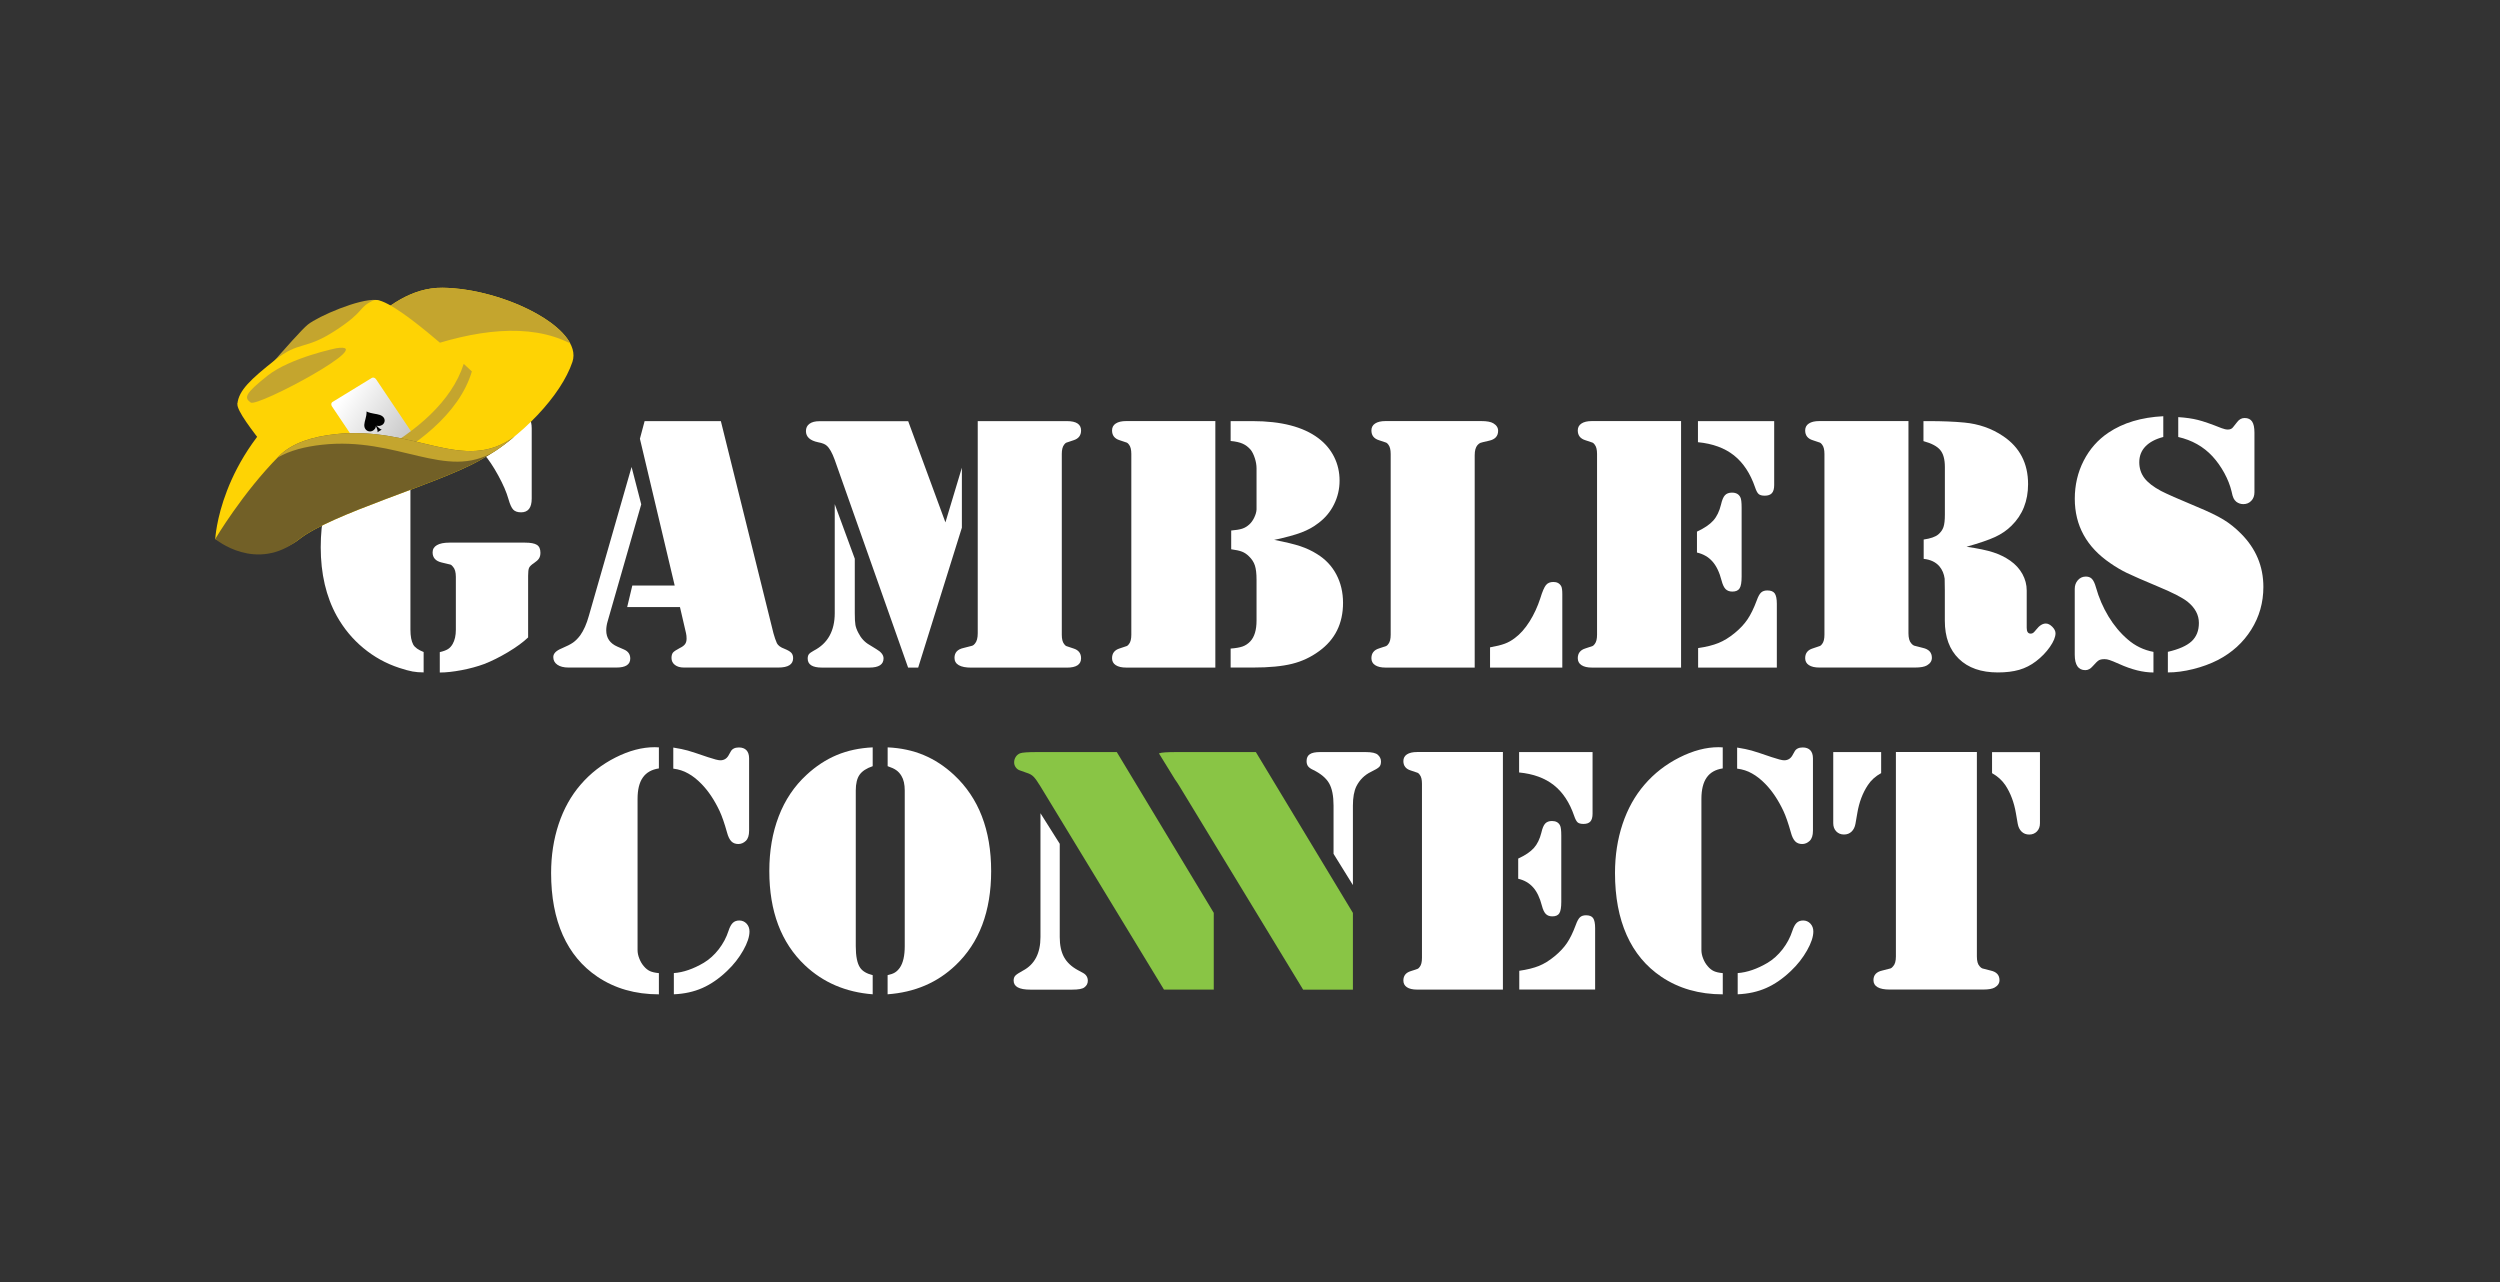
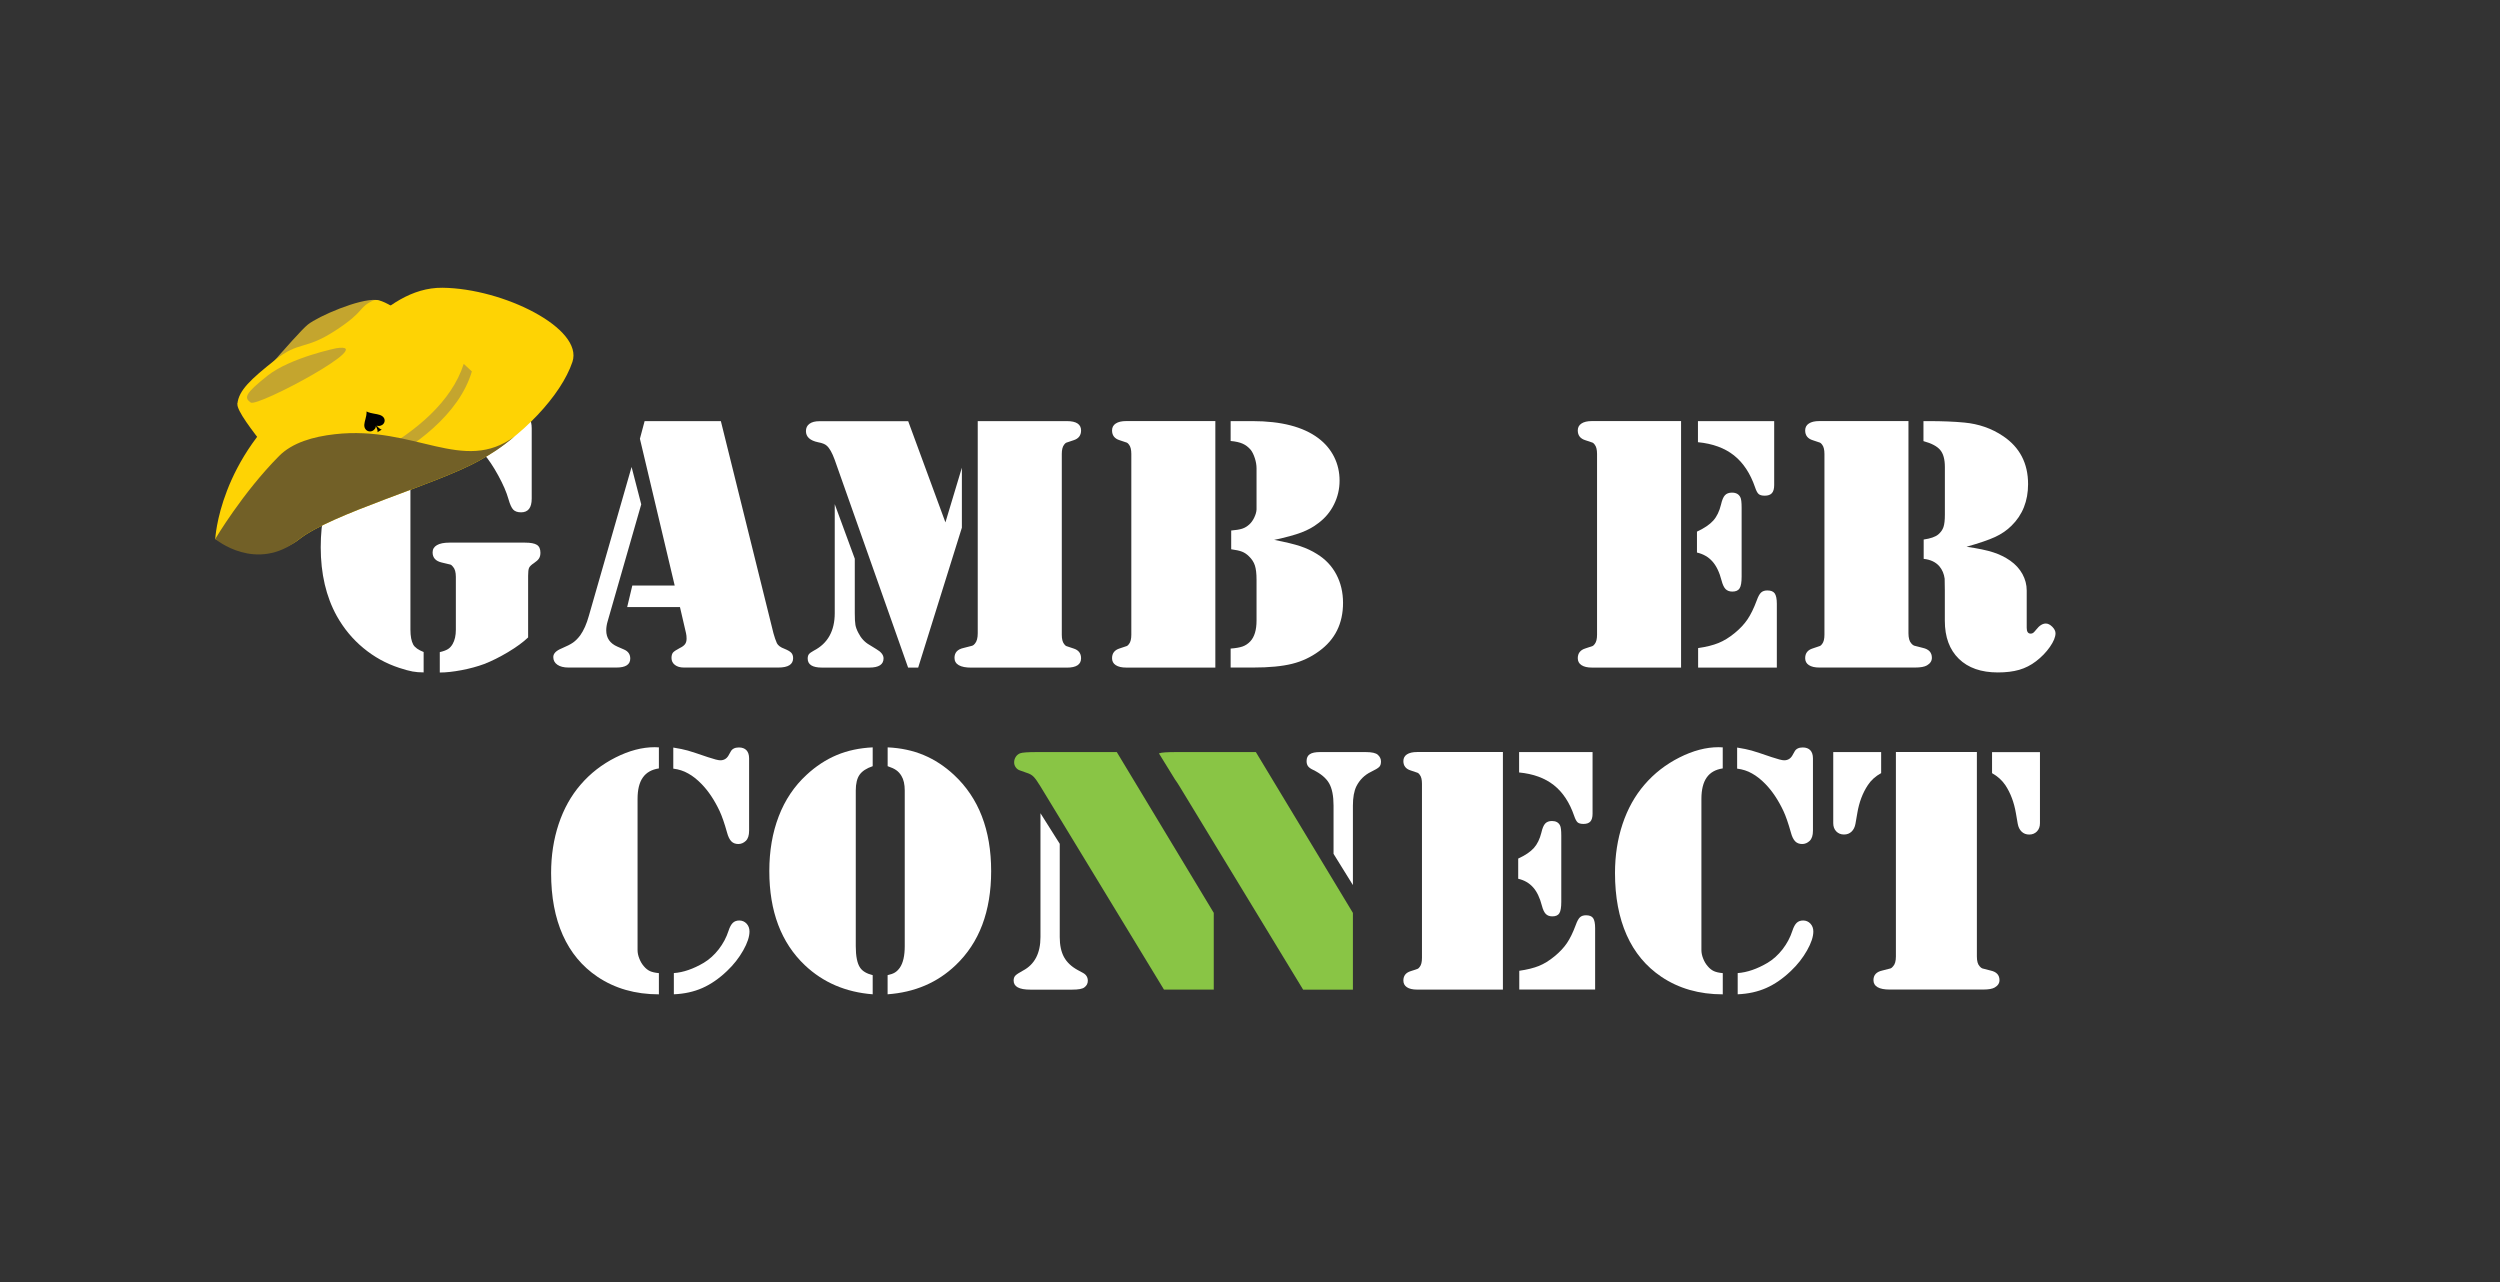
<svg xmlns="http://www.w3.org/2000/svg" width="117" height="60" viewBox="0 0 117 60" fill="none">
  <rect x="0" y="0" width="117" height="60" fill="#333333" stroke="none" />
  <path d="M52.266 35.197L56.804 42.722V46.313H54.474L48.682 36.785C48.556 36.579 48.454 36.435 48.374 36.353C48.294 36.271 48.192 36.212 48.066 36.174L47.742 36.059C47.656 36.033 47.588 35.983 47.538 35.912C47.486 35.842 47.462 35.764 47.462 35.676C47.462 35.584 47.488 35.498 47.538 35.42C47.59 35.342 47.658 35.286 47.742 35.254C47.838 35.216 48.1 35.197 48.526 35.197H52.266Z" fill="#89C545" />
  <path d="M30.836 34.977V35.962C30.5 36.012 30.25 36.153 30.086 36.386C29.92 36.619 29.838 36.953 29.838 37.388V44.116V44.465C29.838 44.589 29.864 44.721 29.92 44.86C29.974 45 30.044 45.116 30.128 45.215C30.218 45.324 30.316 45.401 30.418 45.448C30.52 45.494 30.66 45.527 30.836 45.542V46.535C29.732 46.535 28.774 46.26 27.96 45.712C27.244 45.229 26.702 44.578 26.338 43.761C25.974 42.944 25.792 41.976 25.792 40.857C25.792 40.038 25.91 39.273 26.146 38.564C26.382 37.856 26.724 37.241 27.174 36.72C27.628 36.193 28.174 35.769 28.808 35.45C29.442 35.13 30.052 34.969 30.638 34.969L30.836 34.977ZM31.51 35.972V34.986C31.788 35.031 32.014 35.076 32.188 35.126C32.362 35.175 32.676 35.279 33.13 35.435C33.42 35.532 33.614 35.582 33.71 35.582C33.874 35.582 34 35.511 34.086 35.37L34.196 35.175C34.264 35.046 34.392 34.981 34.58 34.981C34.734 34.981 34.852 35.025 34.934 35.111C35.016 35.199 35.058 35.325 35.058 35.492V38.881C35.058 39.099 35.006 39.255 34.904 39.353C34.802 39.45 34.684 39.5 34.554 39.5C34.418 39.5 34.308 39.458 34.226 39.374C34.144 39.29 34.076 39.152 34.026 38.963C33.906 38.534 33.79 38.198 33.676 37.953C33.432 37.438 33.152 37.02 32.84 36.699C32.63 36.481 32.42 36.315 32.208 36.199C31.998 36.078 31.766 36.004 31.51 35.972ZM31.536 46.533V45.54C31.98 45.508 32.446 45.347 32.936 45.059C33.198 44.902 33.43 44.691 33.636 44.427C33.84 44.163 33.994 43.875 34.096 43.56C34.152 43.386 34.22 43.263 34.296 43.19C34.372 43.117 34.474 43.079 34.598 43.079C34.734 43.079 34.848 43.129 34.94 43.226C35.03 43.324 35.076 43.446 35.076 43.593C35.076 43.837 34.978 44.133 34.782 44.48C34.586 44.828 34.334 45.149 34.026 45.441C33.65 45.8 33.266 46.065 32.87 46.239C32.474 46.414 32.03 46.512 31.536 46.533Z" fill="white" />
  <path d="M40.844 35.857C40.554 35.954 40.35 36.088 40.23 36.256C40.11 36.424 40.05 36.672 40.05 36.997V44.278C40.05 44.755 40.118 45.093 40.254 45.288C40.362 45.45 40.558 45.567 40.842 45.637V46.533C39.58 46.435 38.522 45.981 37.668 45.173C36.558 44.12 36.004 42.651 36.004 40.767C36.004 39.822 36.15 38.969 36.444 38.205C36.736 37.442 37.17 36.794 37.746 36.264C38.184 35.857 38.656 35.548 39.162 35.336C39.668 35.124 40.228 35.006 40.842 34.977V35.857H40.844ZM41.542 35.857V34.977C42.156 35.004 42.718 35.124 43.226 35.336C43.734 35.548 44.208 35.857 44.646 36.264C45.806 37.344 46.386 38.845 46.386 40.767C46.386 42.651 45.832 44.12 44.722 45.173C43.868 45.989 42.808 46.441 41.54 46.533V45.637C41.688 45.605 41.804 45.563 41.886 45.511C41.968 45.46 42.044 45.385 42.112 45.288C42.266 45.065 42.342 44.729 42.342 44.278V36.997C42.342 36.709 42.29 36.481 42.188 36.313C42.12 36.199 42.038 36.109 41.944 36.044C41.854 35.979 41.718 35.916 41.542 35.857Z" fill="white" />
  <path d="M48.692 38.056L49.596 39.49V43.854C49.596 44.234 49.662 44.547 49.796 44.792C49.93 45.036 50.142 45.236 50.432 45.395L50.688 45.534C50.836 45.616 50.91 45.739 50.91 45.901C50.91 46.027 50.856 46.13 50.748 46.21C50.656 46.281 50.47 46.315 50.184 46.315H48.214C47.696 46.315 47.438 46.174 47.438 45.891C47.438 45.794 47.464 45.716 47.52 45.658C47.574 45.601 47.692 45.525 47.874 45.425C48.42 45.137 48.694 44.614 48.694 43.854V38.056H48.692Z" fill="white" />
  <path d="M63.314 41.418L62.41 39.96V37.703C62.41 37.247 62.34 36.898 62.202 36.657C62.062 36.416 61.816 36.208 61.464 36.035C61.344 35.981 61.262 35.922 61.216 35.859C61.17 35.796 61.148 35.716 61.148 35.618C61.148 35.471 61.198 35.364 61.298 35.298C61.398 35.229 61.558 35.197 61.78 35.197H63.912C64.202 35.197 64.392 35.24 64.484 35.326C64.58 35.412 64.63 35.517 64.63 35.636C64.63 35.75 64.604 35.836 64.548 35.891C64.494 35.949 64.364 36.025 64.16 36.124C63.858 36.271 63.632 36.497 63.478 36.8C63.37 37.023 63.316 37.323 63.316 37.703V41.418H63.314Z" fill="white" />
  <path d="M70.336 35.197V46.313H66.54H66.318C66.114 46.313 65.956 46.277 65.844 46.203C65.734 46.13 65.678 46.025 65.678 45.889C65.678 45.666 65.792 45.521 66.02 45.45C66.208 45.391 66.318 45.355 66.348 45.34C66.38 45.326 66.412 45.296 66.446 45.246C66.514 45.16 66.548 45.021 66.548 44.83V36.678C66.548 36.487 66.514 36.35 66.446 36.262C66.412 36.212 66.38 36.182 66.348 36.168C66.316 36.155 66.208 36.119 66.02 36.057C65.792 35.987 65.678 35.84 65.678 35.618C65.678 35.483 65.734 35.378 65.844 35.305C65.954 35.233 66.112 35.195 66.318 35.195H66.54H70.336V35.197ZM71.052 41.126V40.181C71.382 40.029 71.626 39.864 71.786 39.685C71.946 39.505 72.062 39.267 72.136 38.969C72.182 38.763 72.242 38.62 72.316 38.541C72.39 38.463 72.496 38.423 72.632 38.423C72.814 38.423 72.94 38.492 73.008 38.627C73.048 38.698 73.068 38.858 73.068 39.108V42.211C73.068 42.466 73.038 42.642 72.978 42.739C72.918 42.837 72.808 42.886 72.65 42.886C72.52 42.886 72.416 42.848 72.342 42.772C72.268 42.696 72.208 42.568 72.162 42.39C72.066 42.016 71.928 41.727 71.748 41.527C71.568 41.325 71.336 41.191 71.052 41.126ZM71.094 35.197H74.532V38.079C74.532 38.247 74.498 38.37 74.43 38.446C74.362 38.522 74.254 38.56 74.106 38.56C73.98 38.56 73.89 38.535 73.834 38.488C73.778 38.438 73.724 38.339 73.672 38.186C73.456 37.556 73.138 37.075 72.72 36.745C72.302 36.414 71.76 36.216 71.094 36.151V35.197ZM71.102 46.313V45.433C71.472 45.38 71.778 45.303 72.02 45.206C72.262 45.108 72.504 44.96 72.75 44.757C72.994 44.557 73.19 44.349 73.334 44.135C73.48 43.921 73.616 43.637 73.748 43.283C73.81 43.11 73.876 42.991 73.944 42.928C74.012 42.865 74.106 42.835 74.226 42.835C74.386 42.835 74.496 42.879 74.558 42.968C74.62 43.058 74.652 43.215 74.652 43.436V46.311H71.102V46.313Z" fill="white" />
  <path d="M80.624 34.977V35.962C80.288 36.012 80.038 36.153 79.874 36.386C79.71 36.619 79.626 36.953 79.626 37.388V44.116V44.465C79.626 44.589 79.652 44.721 79.708 44.86C79.762 45 79.832 45.116 79.918 45.215C80.008 45.324 80.106 45.401 80.208 45.448C80.31 45.494 80.45 45.527 80.626 45.542V46.535C79.522 46.535 78.564 46.26 77.75 45.712C77.034 45.229 76.492 44.578 76.128 43.761C75.764 42.944 75.582 41.976 75.582 40.857C75.582 40.038 75.7 39.273 75.936 38.564C76.172 37.856 76.514 37.241 76.964 36.72C77.418 36.193 77.964 35.769 78.598 35.45C79.232 35.13 79.842 34.969 80.428 34.969L80.624 34.977ZM81.298 35.972V34.986C81.576 35.031 81.802 35.076 81.976 35.126C82.15 35.175 82.464 35.279 82.918 35.435C83.208 35.532 83.402 35.582 83.498 35.582C83.662 35.582 83.788 35.511 83.874 35.37L83.984 35.175C84.052 35.046 84.18 34.981 84.368 34.981C84.522 34.981 84.64 35.025 84.722 35.111C84.804 35.199 84.846 35.325 84.846 35.492V38.881C84.846 39.099 84.794 39.255 84.692 39.353C84.59 39.45 84.472 39.5 84.342 39.5C84.206 39.5 84.096 39.458 84.014 39.374C83.932 39.29 83.864 39.152 83.814 38.963C83.694 38.534 83.578 38.198 83.464 37.953C83.22 37.438 82.94 37.02 82.628 36.699C82.418 36.481 82.206 36.315 81.996 36.199C81.788 36.078 81.554 36.004 81.298 35.972ZM81.324 46.533V45.54C81.768 45.508 82.234 45.347 82.724 45.059C82.986 44.902 83.218 44.691 83.424 44.427C83.628 44.163 83.782 43.875 83.884 43.56C83.94 43.386 84.008 43.263 84.084 43.19C84.16 43.117 84.262 43.079 84.386 43.079C84.522 43.079 84.636 43.129 84.728 43.226C84.818 43.324 84.864 43.446 84.864 43.593C84.864 43.837 84.766 44.133 84.57 44.48C84.374 44.828 84.122 45.149 83.814 45.441C83.438 45.8 83.054 46.065 82.658 46.239C82.264 46.414 81.818 46.512 81.324 46.533Z" fill="white" />
  <path d="M85.794 35.197H88.038V36.182C87.77 36.329 87.564 36.516 87.416 36.743C87.172 37.111 87.006 37.548 86.922 38.054L86.836 38.551C86.808 38.709 86.746 38.831 86.652 38.921C86.558 39.011 86.44 39.055 86.298 39.055C86.15 39.055 86.03 39.005 85.936 38.908C85.842 38.81 85.796 38.682 85.796 38.526V35.197H85.794ZM92.518 35.197V44.765C92.518 44.977 92.56 45.13 92.646 45.221C92.692 45.275 92.734 45.309 92.774 45.322C92.814 45.336 92.944 45.37 93.166 45.423C93.438 45.483 93.576 45.633 93.576 45.872C93.576 46.014 93.502 46.128 93.354 46.214C93.246 46.279 93.064 46.311 92.808 46.311H92.526H88.72H88.438C88.188 46.311 87.998 46.275 87.87 46.2C87.742 46.128 87.678 46.017 87.678 45.87C87.678 45.632 87.814 45.483 88.088 45.422C88.31 45.368 88.44 45.334 88.48 45.321C88.52 45.307 88.56 45.273 88.6 45.219C88.686 45.128 88.728 44.975 88.728 44.763V35.195H92.518V35.197ZM95.47 35.197V38.528C95.47 38.684 95.424 38.812 95.33 38.91C95.236 39.007 95.116 39.057 94.968 39.057C94.826 39.057 94.708 39.013 94.614 38.923C94.52 38.833 94.458 38.709 94.43 38.553L94.344 38.056C94.258 37.552 94.094 37.115 93.85 36.745C93.696 36.518 93.488 36.329 93.228 36.184V35.199H95.47V35.197Z" fill="white" />
  <path d="M58.774 35.197H55.038C54.612 35.197 54.35 35.216 54.254 35.254C54.248 35.256 54.244 35.258 54.24 35.261L54.994 36.485C55.052 36.563 55.118 36.663 55.194 36.787L60.986 46.315H63.316V42.724L58.774 35.197Z" fill="#89C545" />
  <path d="M29.558 21.854L30.01 23.603L28.442 29.063C28.394 29.221 28.372 29.366 28.372 29.502C28.372 29.857 28.546 30.111 28.894 30.262L29.204 30.397C29.398 30.481 29.496 30.622 29.496 30.819C29.496 31.102 29.28 31.241 28.85 31.241H26.602C26.384 31.241 26.21 31.197 26.084 31.109C25.956 31.021 25.894 30.901 25.894 30.75C25.894 30.586 26.024 30.453 26.284 30.346C26.526 30.244 26.704 30.153 26.82 30.071C26.936 29.989 27.046 29.878 27.152 29.737C27.318 29.506 27.454 29.198 27.56 28.816L29.558 21.854ZM30.168 19.708H33.736L36.198 29.637C36.246 29.811 36.298 29.968 36.358 30.101C36.412 30.208 36.53 30.296 36.712 30.363C36.866 30.426 36.972 30.487 37.03 30.548C37.088 30.609 37.118 30.695 37.118 30.802C37.118 31.094 36.888 31.241 36.428 31.241H32.01C31.832 31.241 31.692 31.201 31.586 31.119C31.48 31.037 31.426 30.928 31.426 30.794C31.426 30.682 31.45 30.598 31.496 30.54C31.544 30.485 31.65 30.414 31.814 30.328C31.932 30.273 32.014 30.21 32.062 30.143C32.11 30.076 32.132 29.991 32.132 29.889C32.132 29.794 32.124 29.71 32.106 29.635L31.822 28.41H29.352L29.592 27.404H31.576L29.948 20.533L30.168 19.708Z" fill="white" />
  <path d="M42.502 19.708L44.246 24.448L45.016 21.888V24.695L42.97 31.245H42.5L39.064 21.518C38.946 21.192 38.822 20.972 38.692 20.859C38.616 20.787 38.482 20.733 38.294 20.699C37.91 20.621 37.718 20.445 37.718 20.176C37.718 20.029 37.772 19.916 37.882 19.834C37.992 19.752 38.148 19.712 38.356 19.712H42.502V19.708ZM39.066 23.595L40.004 26.148V28.69C40.004 28.95 40.014 29.135 40.034 29.248C40.054 29.36 40.1 29.485 40.172 29.62C40.296 29.868 40.468 30.053 40.686 30.178L41.014 30.38C41.238 30.51 41.35 30.653 41.35 30.811C41.35 31.1 41.128 31.243 40.686 31.243H38.464C38.022 31.243 37.8 31.102 37.8 30.821C37.8 30.731 37.82 30.663 37.858 30.615C37.896 30.567 37.972 30.512 38.084 30.451C38.74 30.113 39.066 29.527 39.066 28.692V23.595ZM45.76 19.708H49.69H49.93C50.372 19.708 50.594 19.855 50.594 20.147C50.594 20.378 50.476 20.531 50.24 20.604C50.046 20.666 49.932 20.703 49.9 20.718C49.868 20.731 49.834 20.764 49.798 20.815C49.728 20.905 49.692 21.048 49.692 21.247V29.706C49.692 29.903 49.728 30.048 49.798 30.137C49.834 30.189 49.868 30.221 49.9 30.235C49.932 30.248 50.046 30.286 50.24 30.349C50.476 30.422 50.594 30.575 50.594 30.806C50.594 31.098 50.372 31.245 49.93 31.245H49.69H45.75H45.458C45.198 31.245 45.002 31.207 44.87 31.13C44.738 31.054 44.67 30.939 44.67 30.788C44.67 30.54 44.812 30.386 45.094 30.325C45.324 30.269 45.46 30.233 45.502 30.22C45.544 30.206 45.584 30.174 45.626 30.122C45.714 30.021 45.758 29.861 45.758 29.641V19.708H45.76Z" fill="white" />
  <path d="M56.878 19.708V31.243H52.938H52.708C52.496 31.243 52.332 31.205 52.216 31.128C52.1 31.052 52.044 30.943 52.044 30.804C52.044 30.573 52.162 30.42 52.398 30.347C52.592 30.286 52.706 30.248 52.738 30.233C52.77 30.22 52.804 30.187 52.84 30.136C52.91 30.046 52.946 29.903 52.946 29.704V21.245C52.946 21.048 52.91 20.903 52.84 20.813C52.804 20.762 52.77 20.731 52.738 20.716C52.706 20.703 52.592 20.665 52.398 20.602C52.162 20.529 52.044 20.376 52.044 20.145C52.044 20.004 52.102 19.895 52.216 19.821C52.332 19.744 52.494 19.706 52.708 19.706H52.938H56.878V19.708ZM59.632 25.267C60.164 25.369 60.572 25.468 60.858 25.563C61.144 25.659 61.402 25.781 61.632 25.926C62.028 26.168 62.33 26.487 62.54 26.884C62.75 27.281 62.854 27.724 62.854 28.215C62.854 29.179 62.482 29.931 61.738 30.471C61.354 30.754 60.93 30.953 60.468 31.067C60.006 31.182 59.398 31.241 58.648 31.241H57.594V30.353C57.83 30.336 58.016 30.303 58.152 30.256C58.288 30.208 58.408 30.128 58.514 30.015C58.708 29.807 58.806 29.483 58.806 29.044V27.127C58.806 26.844 58.78 26.625 58.73 26.468C58.68 26.31 58.586 26.166 58.452 26.037C58.352 25.936 58.242 25.863 58.124 25.817C58.006 25.771 57.838 25.735 57.62 25.706V24.828C57.838 24.811 58.008 24.782 58.13 24.744C58.25 24.704 58.362 24.639 58.462 24.549C58.556 24.465 58.636 24.355 58.7 24.219C58.764 24.084 58.8 23.96 58.806 23.847V23.383V21.921C58.806 21.768 58.78 21.61 58.726 21.443C58.672 21.277 58.608 21.146 58.532 21.05C58.42 20.92 58.294 20.825 58.156 20.764C58.018 20.703 57.83 20.659 57.594 20.638V19.708H58.612C59.958 19.708 60.984 19.973 61.692 20.502C62.016 20.745 62.264 21.037 62.436 21.38C62.608 21.724 62.692 22.096 62.692 22.495C62.692 22.89 62.604 23.261 62.43 23.61C62.256 23.96 62.012 24.25 61.7 24.481C61.47 24.662 61.204 24.807 60.904 24.92C60.606 25.034 60.182 25.149 59.632 25.267Z" fill="white" />
-   <path d="M69.016 31.243H65.076H64.846C64.634 31.243 64.47 31.205 64.354 31.128C64.238 31.052 64.182 30.943 64.182 30.804C64.182 30.573 64.3 30.42 64.536 30.347C64.73 30.286 64.844 30.248 64.876 30.233C64.908 30.22 64.942 30.187 64.978 30.136C65.048 30.046 65.084 29.903 65.084 29.704V21.245C65.084 21.048 65.048 20.903 64.978 20.813C64.942 20.762 64.908 20.731 64.876 20.716C64.844 20.703 64.73 20.665 64.536 20.602C64.3 20.529 64.182 20.376 64.182 20.145C64.182 20.004 64.24 19.895 64.354 19.821C64.47 19.744 64.632 19.706 64.846 19.706H65.076H69.024H69.324C69.584 19.706 69.77 19.741 69.882 19.807C70.036 19.897 70.112 20.015 70.112 20.162C70.112 20.411 69.97 20.565 69.688 20.626C69.458 20.678 69.322 20.71 69.28 20.727C69.238 20.745 69.194 20.779 69.148 20.829C69.06 20.93 69.016 21.088 69.016 21.302V31.243ZM69.734 31.243V30.296C70.024 30.244 70.252 30.189 70.42 30.126C70.588 30.065 70.75 29.973 70.902 29.855C71.15 29.67 71.378 29.412 71.584 29.085C71.79 28.759 71.958 28.394 72.088 27.995C72.182 27.686 72.27 27.482 72.35 27.383C72.43 27.283 72.546 27.236 72.7 27.236C72.866 27.236 72.986 27.3 73.062 27.43C73.098 27.493 73.116 27.616 73.116 27.803V31.243H69.734Z" fill="white" />
  <path d="M78.674 19.708V31.243H74.734H74.504C74.292 31.243 74.128 31.205 74.012 31.128C73.896 31.052 73.84 30.943 73.84 30.804C73.84 30.573 73.958 30.42 74.194 30.347C74.388 30.286 74.502 30.248 74.534 30.233C74.566 30.22 74.6 30.187 74.636 30.136C74.706 30.046 74.742 29.903 74.742 29.704V21.245C74.742 21.048 74.706 20.903 74.636 20.813C74.6 20.762 74.566 20.731 74.534 20.716C74.502 20.703 74.388 20.665 74.194 20.602C73.958 20.529 73.84 20.376 73.84 20.145C73.84 20.004 73.898 19.895 74.012 19.821C74.128 19.744 74.29 19.706 74.504 19.706H74.734H78.674V19.708ZM79.418 25.859V24.88C79.76 24.721 80.014 24.549 80.18 24.364C80.346 24.179 80.466 23.931 80.542 23.62C80.59 23.406 80.652 23.257 80.728 23.177C80.804 23.095 80.914 23.055 81.056 23.055C81.244 23.055 81.374 23.125 81.446 23.267C81.488 23.339 81.508 23.505 81.508 23.765V26.984C81.508 27.249 81.478 27.432 81.414 27.533C81.352 27.635 81.238 27.686 81.074 27.686C80.938 27.686 80.832 27.646 80.756 27.568C80.68 27.489 80.618 27.356 80.57 27.171C80.47 26.781 80.326 26.483 80.14 26.275C79.954 26.065 79.714 25.928 79.418 25.859ZM79.464 19.708H83.032V22.7C83.032 22.873 82.996 23.001 82.926 23.079C82.856 23.158 82.744 23.198 82.59 23.198C82.46 23.198 82.366 23.173 82.306 23.122C82.246 23.07 82.19 22.967 82.138 22.808C81.914 22.155 81.584 21.657 81.15 21.312C80.716 20.968 80.154 20.762 79.464 20.695V19.708ZM79.472 31.243V30.33C79.856 30.275 80.172 30.195 80.424 30.093C80.674 29.992 80.926 29.838 81.18 29.63C81.434 29.422 81.636 29.206 81.786 28.982C81.936 28.759 82.08 28.465 82.216 28.099C82.28 27.919 82.348 27.795 82.42 27.73C82.49 27.665 82.588 27.633 82.712 27.633C82.878 27.633 82.992 27.678 83.058 27.772C83.122 27.866 83.156 28.028 83.156 28.259V31.243H79.472Z" fill="white" />
  <path d="M89.316 19.708V29.637C89.316 29.857 89.36 30.015 89.448 30.111C89.496 30.168 89.54 30.202 89.58 30.216C89.622 30.229 89.758 30.265 89.988 30.321C90.272 30.384 90.412 30.538 90.412 30.785C90.412 30.932 90.336 31.05 90.182 31.14C90.07 31.206 89.884 31.241 89.624 31.241H89.324H85.376H85.146C84.934 31.241 84.77 31.203 84.654 31.126C84.538 31.05 84.482 30.941 84.482 30.802C84.482 30.571 84.6 30.418 84.836 30.346C85.03 30.284 85.144 30.246 85.176 30.231C85.208 30.218 85.242 30.185 85.278 30.134C85.348 30.044 85.384 29.901 85.384 29.702V21.245C85.384 21.048 85.348 20.903 85.278 20.813C85.242 20.762 85.208 20.731 85.176 20.716C85.144 20.703 85.03 20.665 84.836 20.602C84.6 20.529 84.482 20.376 84.482 20.145C84.482 20.004 84.54 19.895 84.654 19.821C84.77 19.744 84.932 19.706 85.146 19.706H85.376H89.316V19.708ZM92.034 25.588C92.576 25.666 92.994 25.754 93.286 25.85C93.578 25.945 93.842 26.075 94.078 26.239C94.326 26.413 94.516 26.623 94.65 26.865C94.782 27.108 94.85 27.363 94.85 27.635V29.383C94.85 29.563 94.912 29.654 95.036 29.654C95.084 29.654 95.122 29.641 95.156 29.616C95.188 29.591 95.234 29.542 95.294 29.467C95.442 29.276 95.592 29.181 95.746 29.181C95.846 29.181 95.946 29.233 96.048 29.334C96.148 29.435 96.198 29.536 96.198 29.637C96.198 29.811 96.11 30.025 95.936 30.275C95.762 30.525 95.544 30.75 95.286 30.947C95.044 31.132 94.782 31.266 94.498 31.348C94.214 31.43 93.882 31.47 93.498 31.47C92.72 31.47 92.11 31.258 91.674 30.832C91.238 30.407 91.018 29.815 91.018 29.053V27.633C91.018 27.318 91.014 27.134 91.01 27.083C90.98 26.858 90.898 26.663 90.762 26.501C90.59 26.304 90.346 26.188 90.028 26.155V25.25C90.346 25.204 90.574 25.126 90.71 25.013C90.828 24.912 90.91 24.796 90.954 24.668C90.998 24.538 91.02 24.347 91.02 24.093V21.854C91.02 21.499 90.948 21.233 90.802 21.06C90.658 20.886 90.396 20.747 90.018 20.645V19.708H90.248C90.904 19.708 91.46 19.731 91.922 19.775C92.606 19.838 93.218 20.052 93.754 20.416C94.528 20.939 94.914 21.688 94.914 22.656C94.914 23.45 94.654 24.101 94.134 24.609C93.916 24.823 93.66 24.998 93.368 25.132C93.074 25.267 92.63 25.42 92.034 25.588Z" fill="white" />
-   <path d="M101.242 19.479V20.451C100.876 20.546 100.598 20.695 100.406 20.894C100.214 21.094 100.118 21.34 100.118 21.633C100.118 21.915 100.198 22.161 100.356 22.371C100.516 22.583 100.776 22.784 101.136 22.977C101.384 23.106 101.944 23.355 102.818 23.719C103.35 23.939 103.76 24.137 104.054 24.315C104.346 24.492 104.622 24.714 104.882 24.977C105.578 25.676 105.926 26.506 105.926 27.471C105.926 28.198 105.738 28.862 105.36 29.465C104.982 30.069 104.462 30.542 103.802 30.886C103.448 31.067 103.06 31.209 102.638 31.314C102.216 31.419 101.822 31.47 101.456 31.47V30.506C101.97 30.387 102.34 30.223 102.568 30.012C102.796 29.799 102.908 29.515 102.908 29.154C102.908 28.776 102.73 28.444 102.376 28.158C102.14 27.973 101.692 27.741 101.03 27.465C100.304 27.161 99.806 26.944 99.538 26.814C99.27 26.684 99.012 26.531 98.764 26.358C97.654 25.603 97.1 24.597 97.1 23.341C97.1 22.7 97.238 22.106 97.516 21.562C97.794 21.018 98.18 20.581 98.676 20.248C99.364 19.786 100.22 19.53 101.242 19.479ZM100.782 30.508V31.472C100.298 31.472 99.764 31.34 99.18 31.075C98.962 30.979 98.812 30.916 98.728 30.89C98.646 30.861 98.566 30.848 98.49 30.848C98.372 30.848 98.284 30.867 98.224 30.903C98.164 30.939 98.07 31.031 97.94 31.178C97.834 31.302 97.718 31.363 97.594 31.363C97.264 31.363 97.098 31.121 97.098 30.636V27.558C97.098 27.4 97.146 27.266 97.24 27.157C97.334 27.049 97.452 26.989 97.594 26.984C97.724 26.978 97.826 27.014 97.9 27.089C97.974 27.165 98.038 27.299 98.09 27.489C98.226 27.974 98.422 28.427 98.678 28.851C98.934 29.273 99.234 29.631 99.576 29.924C99.926 30.229 100.326 30.422 100.782 30.508ZM101.942 20.451V19.521C102.296 19.544 102.604 19.588 102.862 19.653C103.122 19.718 103.49 19.846 103.968 20.037C104.086 20.082 104.184 20.103 104.26 20.103C104.372 20.103 104.454 20.067 104.508 19.992L104.702 19.748C104.796 19.624 104.912 19.563 105.048 19.563C105.208 19.563 105.324 19.618 105.398 19.727C105.472 19.838 105.508 20.01 105.508 20.247V23.036C105.508 23.2 105.46 23.334 105.362 23.436C105.264 23.541 105.14 23.593 104.986 23.593C104.868 23.593 104.758 23.557 104.658 23.482C104.604 23.436 104.562 23.383 104.53 23.318C104.498 23.253 104.466 23.145 104.436 22.994C104.37 22.717 104.258 22.432 104.1 22.14C103.94 21.848 103.754 21.585 103.542 21.354C103.118 20.899 102.584 20.598 101.942 20.451Z" fill="white" />
  <path d="M19.988 19.479V20.416C19.468 20.535 19.208 20.93 19.208 21.6V29.467C19.208 29.771 19.252 30.006 19.34 30.168C19.416 30.303 19.58 30.418 19.826 30.514V31.468C19.636 31.468 19.464 31.455 19.308 31.426C19.152 31.398 18.944 31.342 18.684 31.256C18.064 31.054 17.504 30.743 17.002 30.326C16.5 29.91 16.088 29.412 15.762 28.83C15.26 27.923 15.01 26.85 15.01 25.611C15.01 24.41 15.234 23.347 15.682 22.417C16.13 21.487 16.774 20.758 17.612 20.229C18.096 19.92 18.616 19.697 19.17 19.561C19.404 19.508 19.674 19.479 19.988 19.479ZM24.716 29.832C24.48 30.057 24.166 30.286 23.774 30.521C23.382 30.754 23.012 30.939 22.662 31.075C22.344 31.193 21.99 31.289 21.604 31.363C21.218 31.436 20.876 31.474 20.582 31.474V30.519C20.754 30.479 20.882 30.431 20.968 30.376C21.054 30.321 21.126 30.241 21.184 30.139C21.284 29.966 21.334 29.742 21.334 29.471V27.001C21.334 26.781 21.29 26.623 21.202 26.527C21.16 26.472 21.12 26.436 21.078 26.422C21.036 26.409 20.902 26.377 20.67 26.325C20.386 26.258 20.246 26.1 20.246 25.852C20.246 25.704 20.312 25.592 20.446 25.514C20.578 25.435 20.774 25.395 21.034 25.395H21.326H24.566C24.832 25.395 25.018 25.43 25.128 25.5C25.238 25.571 25.292 25.693 25.292 25.869C25.292 25.976 25.27 26.065 25.226 26.134C25.182 26.205 25.1 26.279 24.982 26.358C24.864 26.436 24.79 26.51 24.76 26.577C24.73 26.644 24.716 26.768 24.716 26.949V29.832ZM20.714 20.401V19.488C21.676 19.573 22.466 19.742 23.086 19.996C23.268 20.075 23.41 20.115 23.51 20.115C23.604 20.115 23.676 20.094 23.728 20.052C23.778 20.01 23.88 19.89 24.034 19.693C24.14 19.552 24.274 19.481 24.432 19.481C24.598 19.481 24.714 19.525 24.782 19.613C24.85 19.701 24.884 19.846 24.884 20.048V23.335C24.884 23.763 24.718 23.977 24.388 23.977C24.222 23.977 24.1 23.935 24.02 23.851C23.94 23.767 23.864 23.601 23.794 23.352C23.706 23.038 23.546 22.669 23.316 22.249C23.086 21.829 22.864 21.499 22.652 21.256C22.41 20.974 22.138 20.768 21.838 20.636C21.538 20.5 21.162 20.422 20.714 20.401Z" fill="white" />
  <path d="M10.074 25.225C10.074 25.225 10.24 21.424 14.02 18.425C15.922 16.917 17.862 13.439 20.706 13.467C23.55 13.496 27.314 15.365 26.79 16.936C26.264 18.507 24.424 20.456 22.4 21.573C20.374 22.69 15.514 24.038 13.998 25.241C12.482 26.443 10.074 25.225 10.074 25.225Z" fill="#FED304" />
-   <path d="M20.708 13.467C17.864 13.439 15.922 16.917 14.02 18.425C13.31 18.988 12.728 19.58 12.25 20.17C16.42 17.459 22.84 14.103 26.688 16.073C25.994 14.752 23.04 13.49 20.708 13.467Z" fill="#C4A52E" />
  <path d="M11.11 18.901C11.11 18.901 13.896 15.596 14.406 15.191C14.916 14.786 16.828 13.969 17.606 14.038C18.382 14.107 19.45 16.701 19.45 16.701L15.292 19.382L11.11 18.901Z" fill="#C4A52E" />
  <path d="M22.084 17.383C22.084 17.383 18.21 13.713 17.472 14.061C16.734 14.406 17.132 14.536 15.69 15.474C14.248 16.411 14.016 15.94 12.872 16.848C11.726 17.757 11.172 18.27 11.11 18.901C11.05 19.53 13.91 22.549 13.864 23.013C13.818 23.475 20.886 21.398 22.084 17.383Z" fill="#FED304" />
-   <path d="M19.382 20.403C19.432 20.477 19.424 20.569 19.362 20.607L17.516 21.735C17.454 21.774 17.364 21.743 17.314 21.667L15.536 19.019C15.486 18.945 15.494 18.853 15.556 18.815L17.402 17.686C17.464 17.648 17.554 17.679 17.604 17.755L19.382 20.403Z" fill="url(#paint0_linear_4_463)" />
  <path d="M17.502 19.359C17.246 19.315 17.154 19.256 17.154 19.256C17.154 19.256 17.172 19.361 17.106 19.601C17.054 19.794 17.012 19.949 17.1 20.078C17.176 20.191 17.334 20.226 17.454 20.153C17.538 20.101 17.592 20.021 17.59 19.939C17.632 20.027 17.694 20.163 17.664 20.229L17.868 20.103C17.792 20.101 17.688 19.991 17.622 19.916C17.7 19.953 17.8 19.939 17.884 19.888C18.002 19.815 18.038 19.664 17.962 19.55C17.872 19.422 17.708 19.393 17.502 19.359Z" fill="#010101" />
  <path d="M13.714 22.658C13.814 22.82 13.872 22.944 13.864 23.013C13.82 23.477 20.886 21.4 22.084 17.383C22.084 17.383 21.94 17.245 21.702 17.028C20.584 20.577 14.89 22.595 13.714 22.658Z" fill="#C4A52E" />
  <path d="M13.998 25.241C15.514 24.038 20.374 22.69 22.4 21.573C22.988 21.249 23.45 20.96 24.09 20.418C21.684 22.215 19.41 19.897 15.67 20.321C14.654 20.436 13.682 20.714 13.06 21.342C11.35 23.064 10.074 25.224 10.074 25.224C10.074 25.224 11.98 26.842 13.998 25.241Z" fill="#726027" />
-   <path d="M15.672 20.321C14.656 20.436 13.684 20.714 13.062 21.342C13.038 21.367 13.014 21.39 12.99 21.415C13.57 21.077 14.296 20.901 15.046 20.817C18.62 20.413 20.856 22.511 23.146 21.128C23.44 20.936 23.738 20.714 24.09 20.416C21.684 22.217 19.412 19.897 15.672 20.321Z" fill="#C4A52E" />
  <path d="M15.736 16.297C15.736 16.297 13.586 16.738 12.522 17.581C11.456 18.427 11.414 18.614 11.734 18.839C12.052 19.065 17.816 15.978 15.736 16.297Z" fill="#C4A52E" />
  <defs>
    <linearGradient id="paint0_linear_4_463" x1="19.235" y1="20.817" x2="16.014" y2="18.614" gradientUnits="userSpaceOnUse">
      <stop stop-color="#C3C3C3" />
      <stop offset="1" stop-color="white" />
    </linearGradient>
  </defs>
</svg>